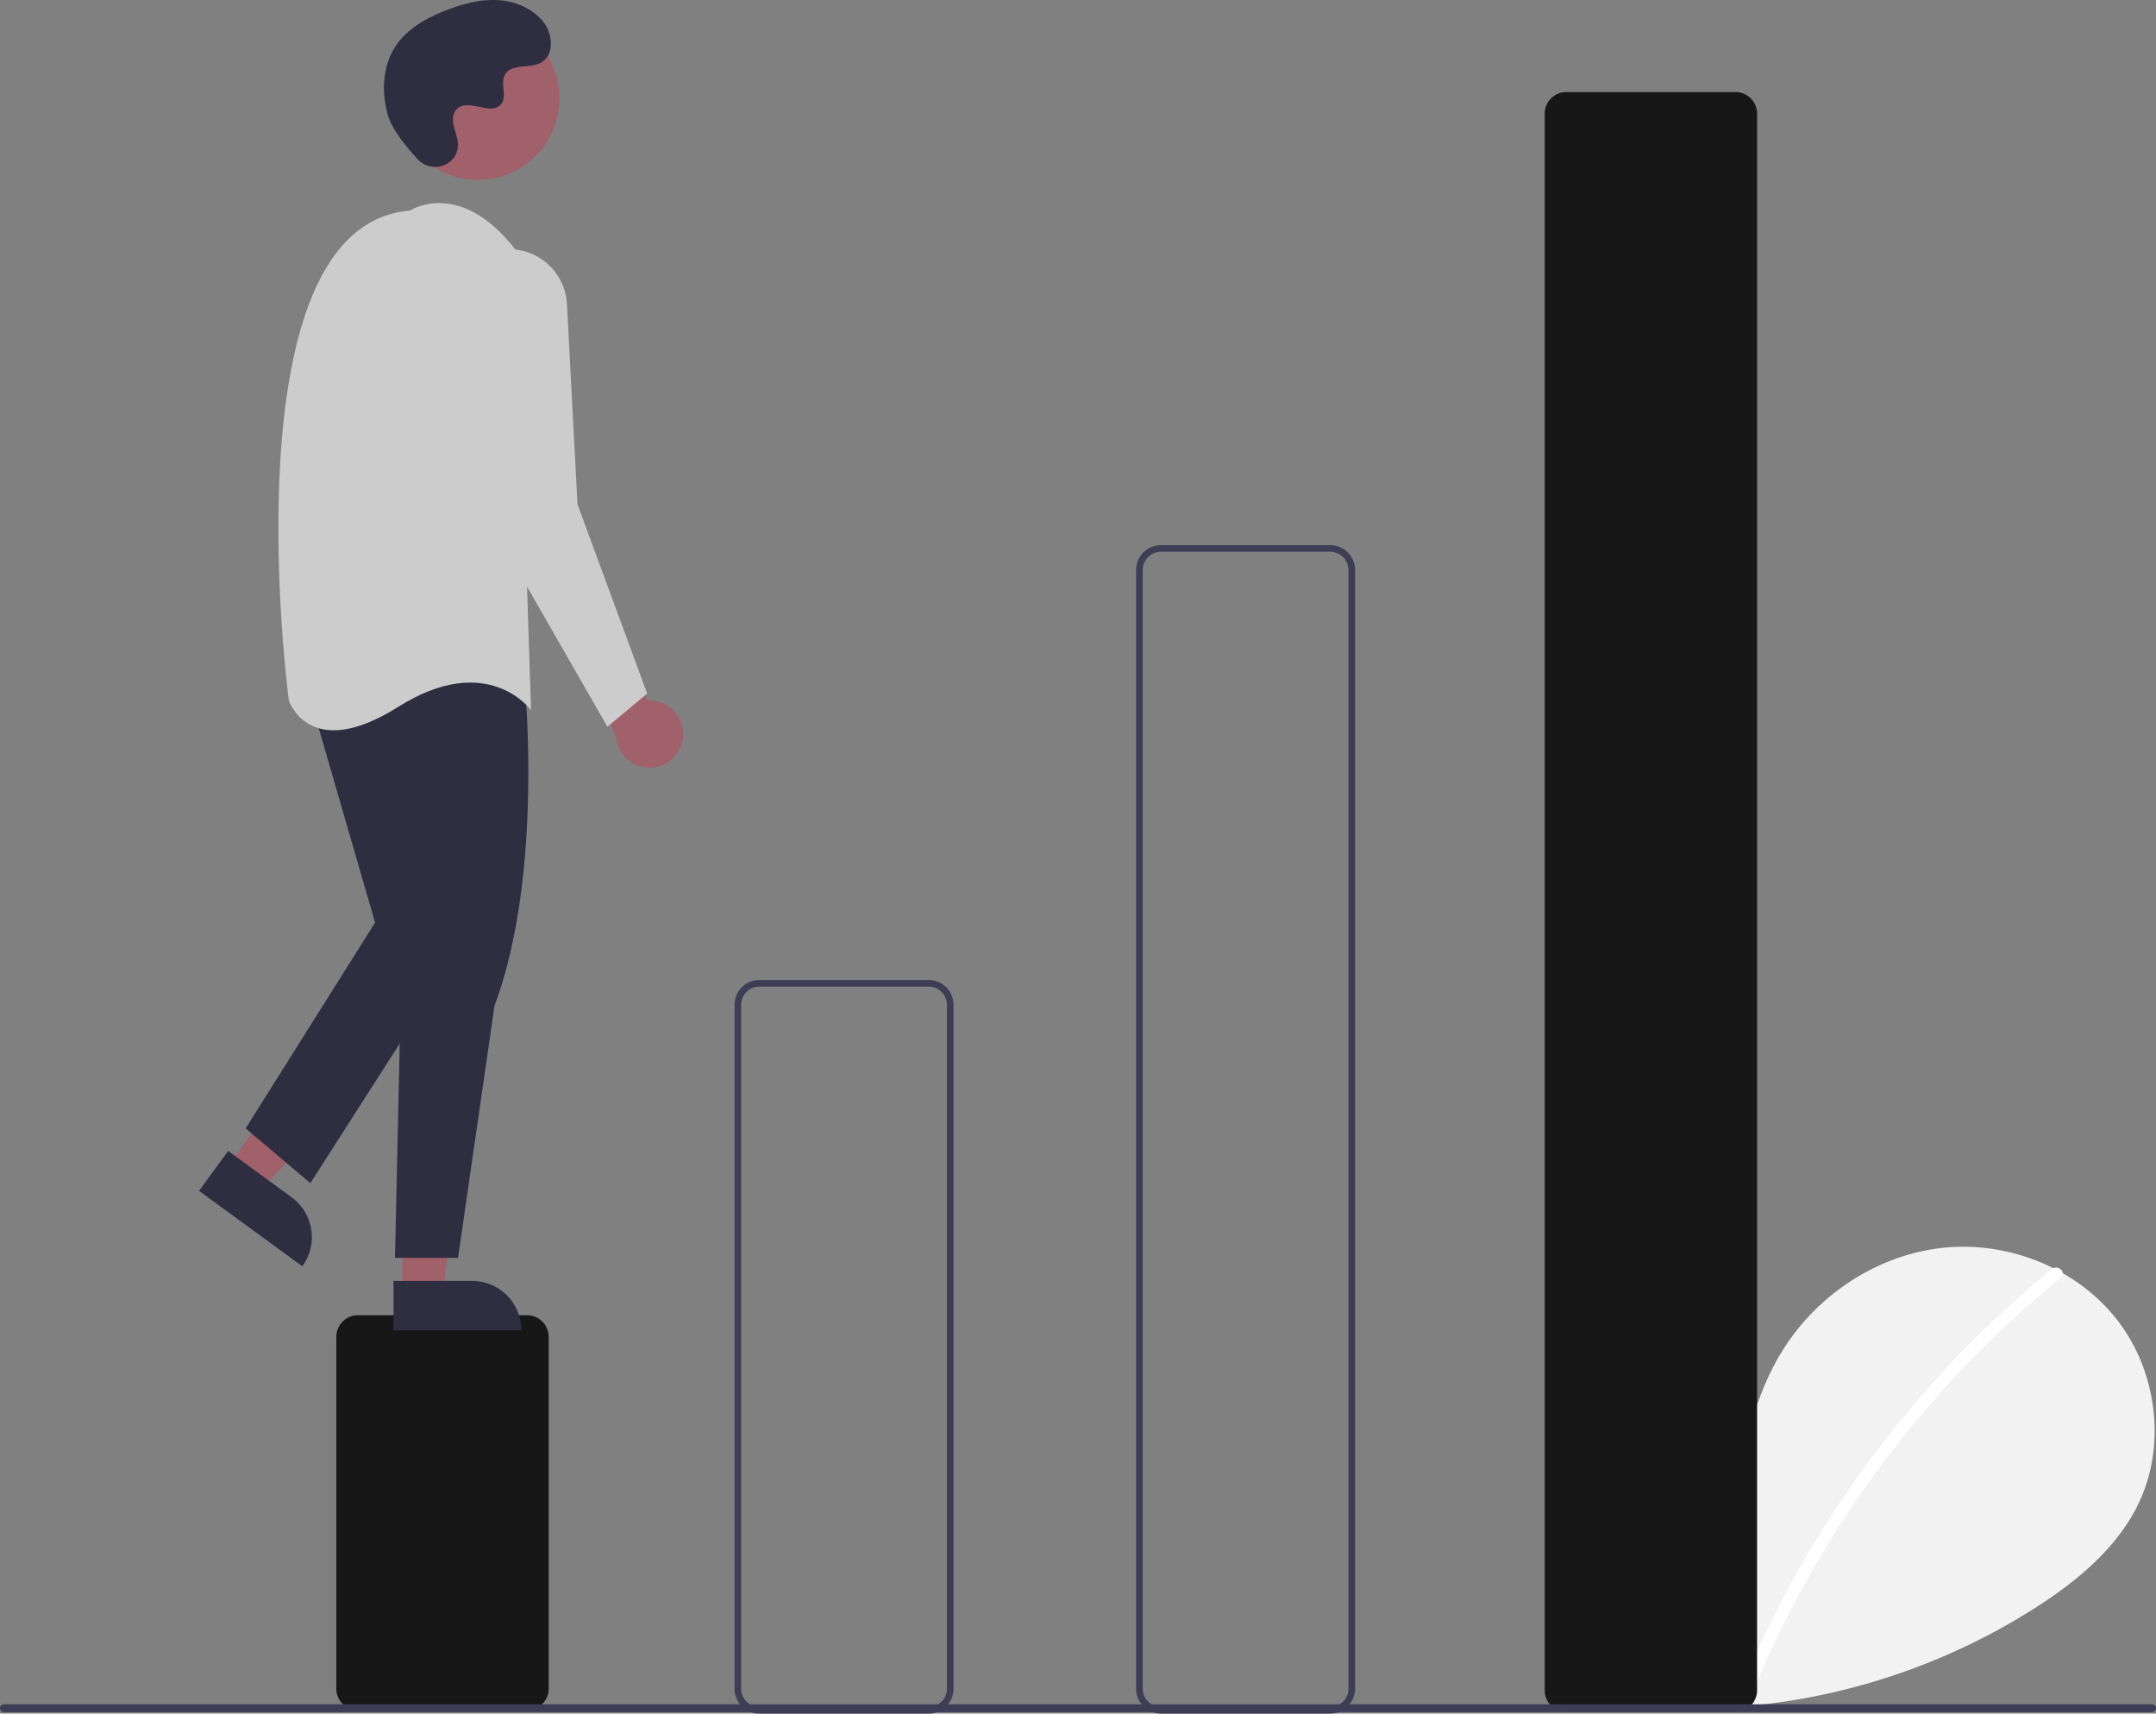
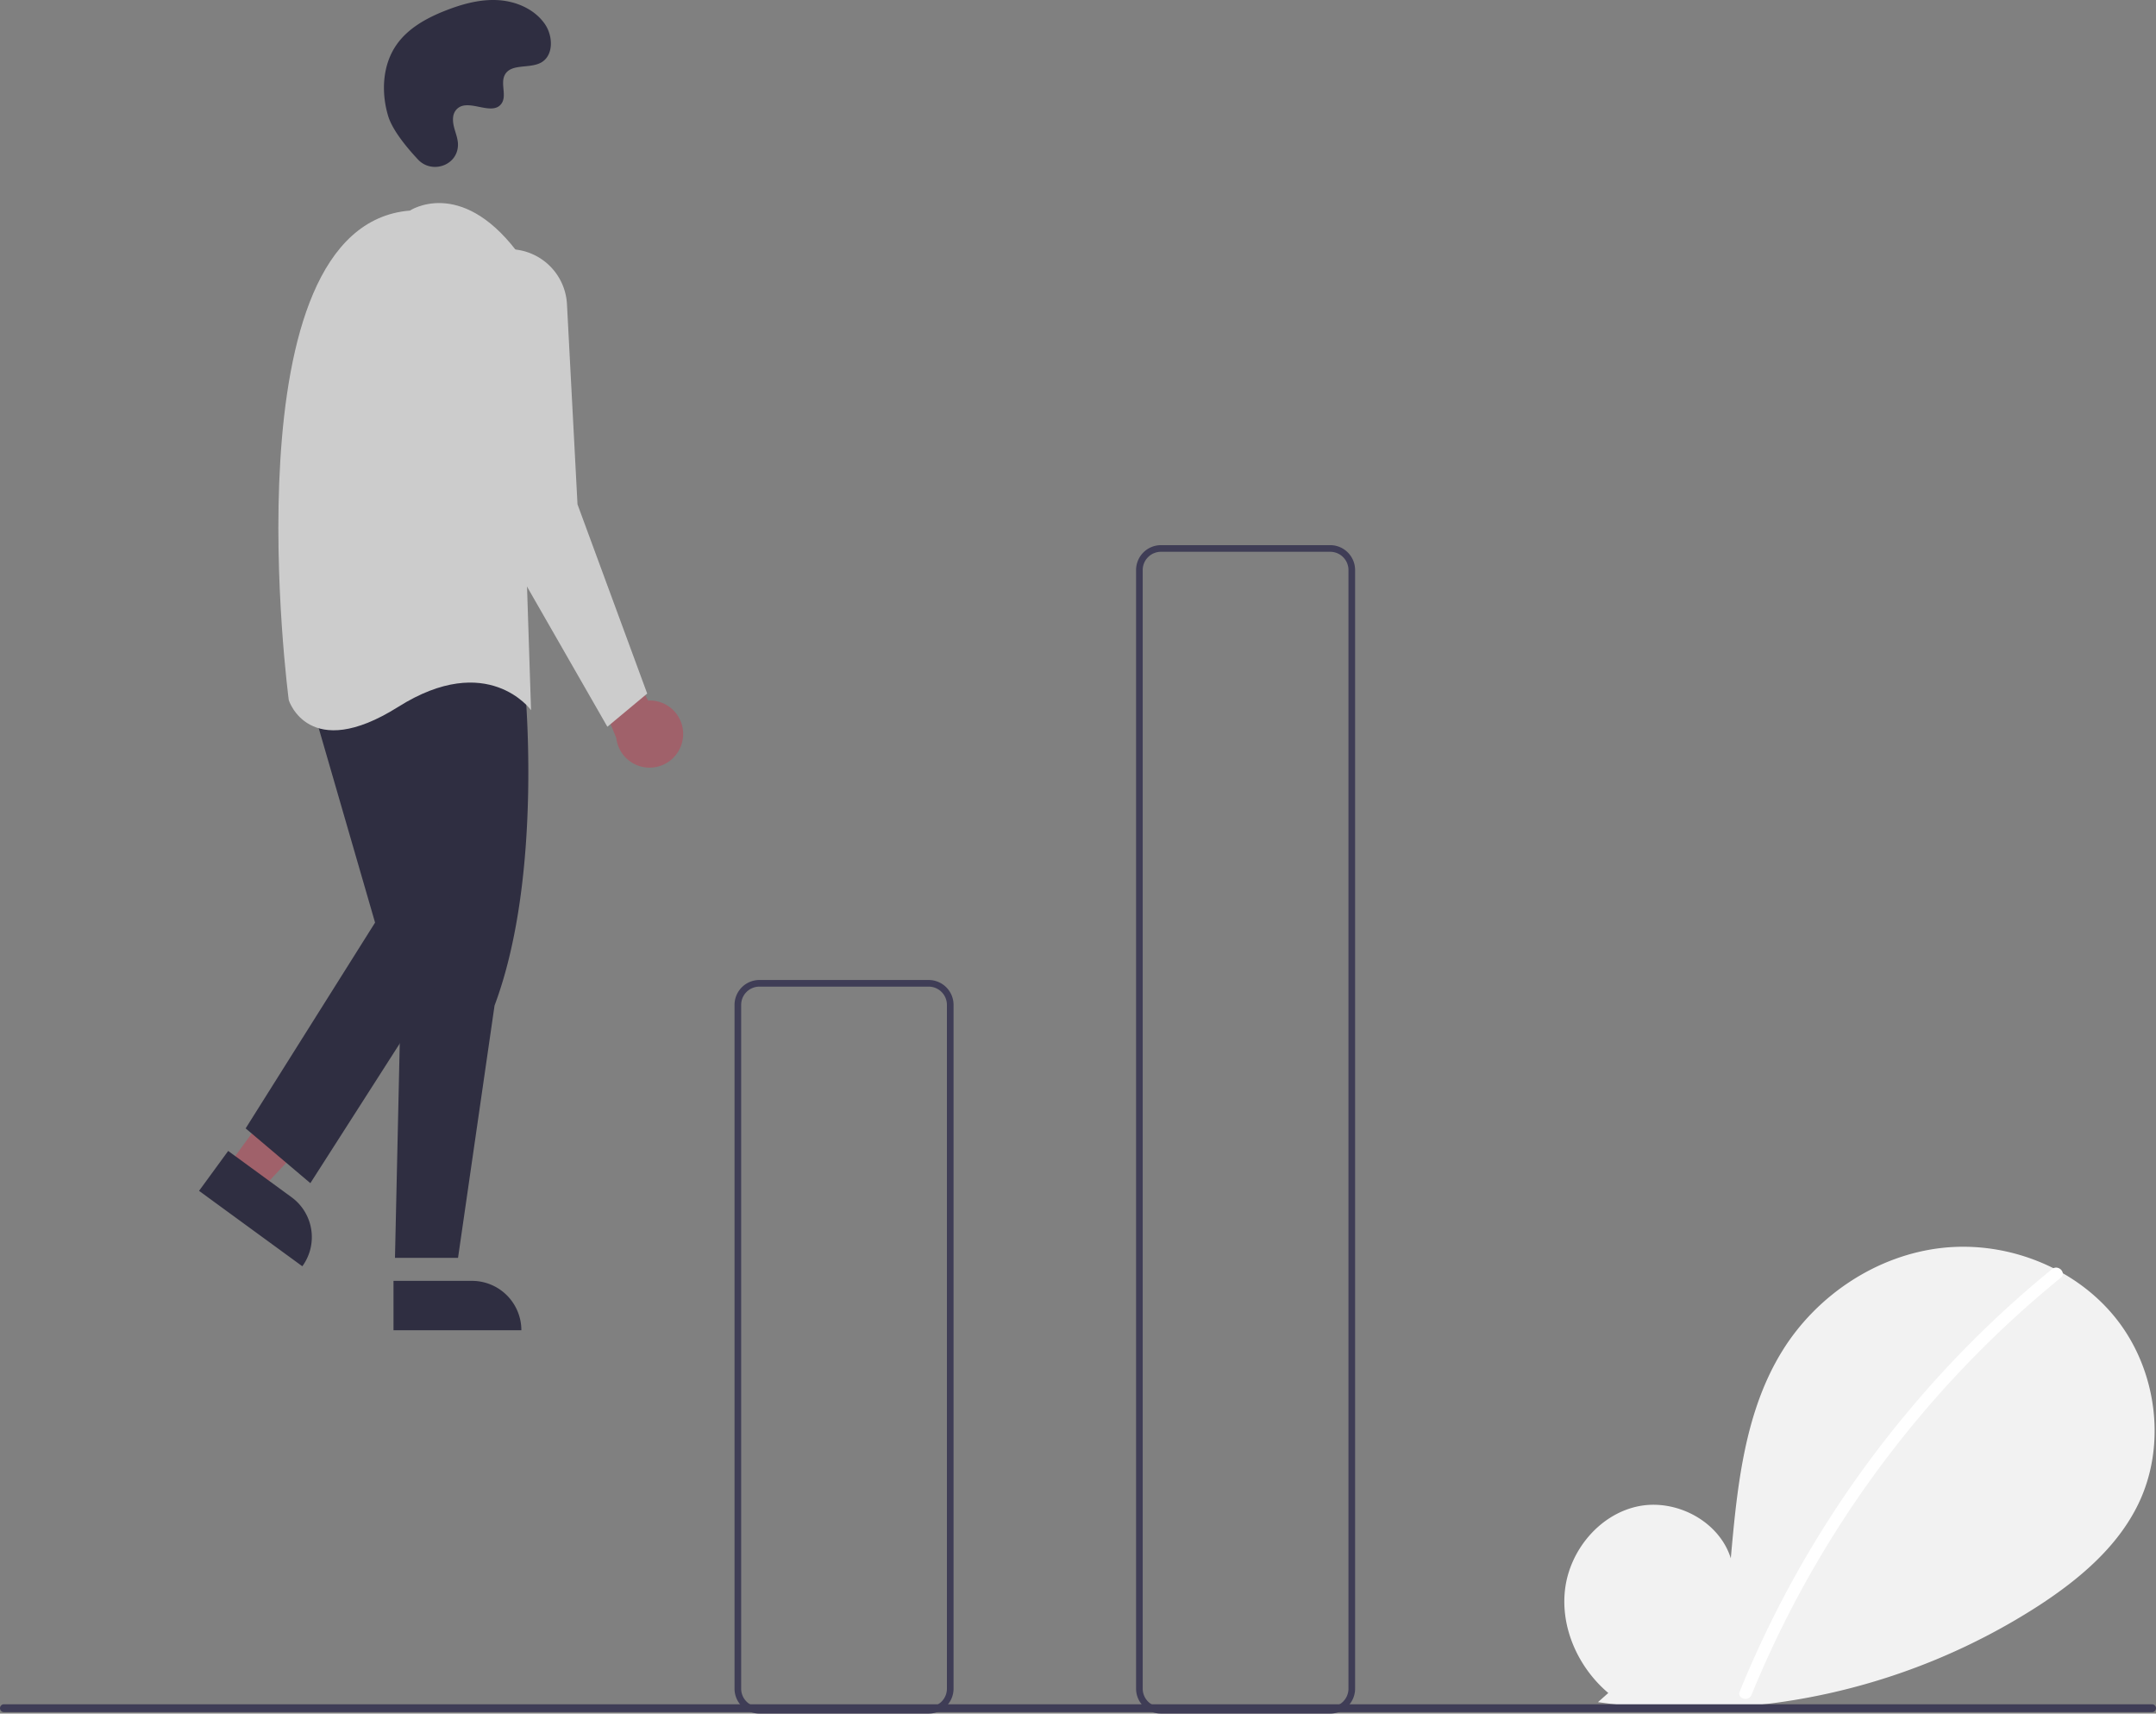
<svg xmlns="http://www.w3.org/2000/svg" width="649.675" height="516.232" data-name="Layer 1">
  <rect width="100%" height="100%" fill="#808080" stroke="none" />
  <path fill="#f2f2f2" d="M484.634 510.03c-8.993-7.598-14.455-19.602-13.023-31.287s10.305-22.429 21.814-24.91 24.627 4.388 28.123 15.63c1.923-21.675 4.14-44.257 15.664-62.715 10.434-16.713 28.506-28.672 48.093-30.812s40.208 5.941 52.423 21.4 15.207 37.935 6.651 55.683c-6.302 13.075-17.913 22.805-30.079 30.721a194.13 194.13 0 0 1-132.772 29.047" />
  <path fill="#fff" d="M618.36 382.325a317.6 317.6 0 0 0-44.264 43.954 318.6 318.6 0 0 0-49.856 83.314c-.898 2.2 2.675 3.158 3.562.983a316.76 316.76 0 0 1 93.17-125.638c1.844-1.502-.783-4.102-2.612-2.613" />
-   <path fill="#171718" d="M158.838 515.232h-51a6.507 6.507 0 0 1-6.5-6.5v-106a6.507 6.507 0 0 1 6.5-6.5h51a6.507 6.507 0 0 1 6.5 6.5v106a6.507 6.507 0 0 1-6.5 6.5" />
  <path fill="#3f3d56" d="M279.838 516.232h-51a7.51 7.51 0 0 1-7.5-7.5v-206a7.51 7.51 0 0 1 7.5-7.5h51a7.51 7.51 0 0 1 7.5 7.5v206a7.51 7.51 0 0 1-7.5 7.5m-51-219a5.506 5.506 0 0 0-5.5 5.5v206a5.506 5.506 0 0 0 5.5 5.5h51a5.506 5.506 0 0 0 5.5-5.5v-206a5.506 5.506 0 0 0-5.5-5.5ZM400.838 516.232h-51a7.51 7.51 0 0 1-7.5-7.5v-337a7.51 7.51 0 0 1 7.5-7.5h51a7.51 7.51 0 0 1 7.5 7.5v337a7.51 7.51 0 0 1-7.5 7.5m-51-350a5.506 5.506 0 0 0-5.5 5.5v337a5.506 5.506 0 0 0 5.5 5.5h51a5.506 5.506 0 0 0 5.5-5.5v-337a5.506 5.506 0 0 0-5.5-5.5Z" />
-   <path fill="#171718" d="M522.967 515.732h-51a6.51 6.51 0 0 1-6.5-6.5v-475a6.51 6.51 0 0 1 6.5-6.5h51a6.51 6.51 0 0 1 6.5 6.5v475a6.51 6.51 0 0 1-6.5 6.5" />
  <path fill="#a0616a" d="M205.78 222.358a10.056 10.056 0 0 0-10.482-11.308l-17.777-32.61-4 14 12.179 29.886a10.11 10.11 0 0 0 20.08.032M68.816 351.113l9.901 7.229 32.595-34.753-14.614-10.669z" />
  <path fill="#2f2e41" d="m91.101 381.478-31.12-22.72 8.778-12.023 19.096 13.941a14.887 14.887 0 0 1 3.246 20.802" />
-   <path fill="#a0616a" d="m121.201 389.377 12.26-.001 5.832-47.288-18.094.001z" />
  <path fill="#2f2e41" d="m157.105 400.76-38.53.001-.001-14.887h23.644a14.887 14.887 0 0 1 14.887 14.885M158.02 204.94s6 58-9 98l-11 76h-19l2-90-7-80s14-36 44-4" />
  <path fill="#2f2e41" d="m93.021 208.94 20 69-39 62 19.5 16.5 44.5-69.5-13-85z" />
-   <circle cx="144.025" cy="29.653" r="24.561" fill="#a0616a" />
  <path fill="#ccc" d="M123.52 63.44s15-10 32 12l4.5 138.5s-13-18-40-1-33-2-33-2-19-143 36.5-147.5" />
  <path fill="#ccc" d="M154.311 75.091a17.506 17.506 0 0 1 16.537 16.56l3.173 60.29 21 57-12 10-39-68-7.985-55.894a17.506 17.506 0 0 1 18.275-19.956" />
  <path fill="#2f2e41" d="M125.978 48.076c4.015 4.277 11.472 1.981 11.995-3.862a7 7 0 0 0-.009-1.363c-.27-2.588-1.765-4.938-1.407-7.67a4 4 0 0 1 .736-1.884c3.2-4.285 10.71 1.916 13.73-1.962 1.852-2.379-.324-6.123 1.097-8.782 1.875-3.508 7.43-1.777 10.913-3.699 3.876-2.137 3.644-8.084 1.093-11.7-3.112-4.412-8.567-6.766-13.954-7.105s-10.738 1.117-15.767 3.077c-5.715 2.227-11.382 5.305-14.898 10.33-4.277 6.11-4.688 14.326-2.55 21.471 1.302 4.347 5.742 9.657 9.02 13.15" />
  <path fill="#3f3d56" d="M648.485 515.807H1.19a1.19 1.19 0 0 1 0-2.381h647.294a1.19 1.19 0 0 1 0 2.381" />
</svg>